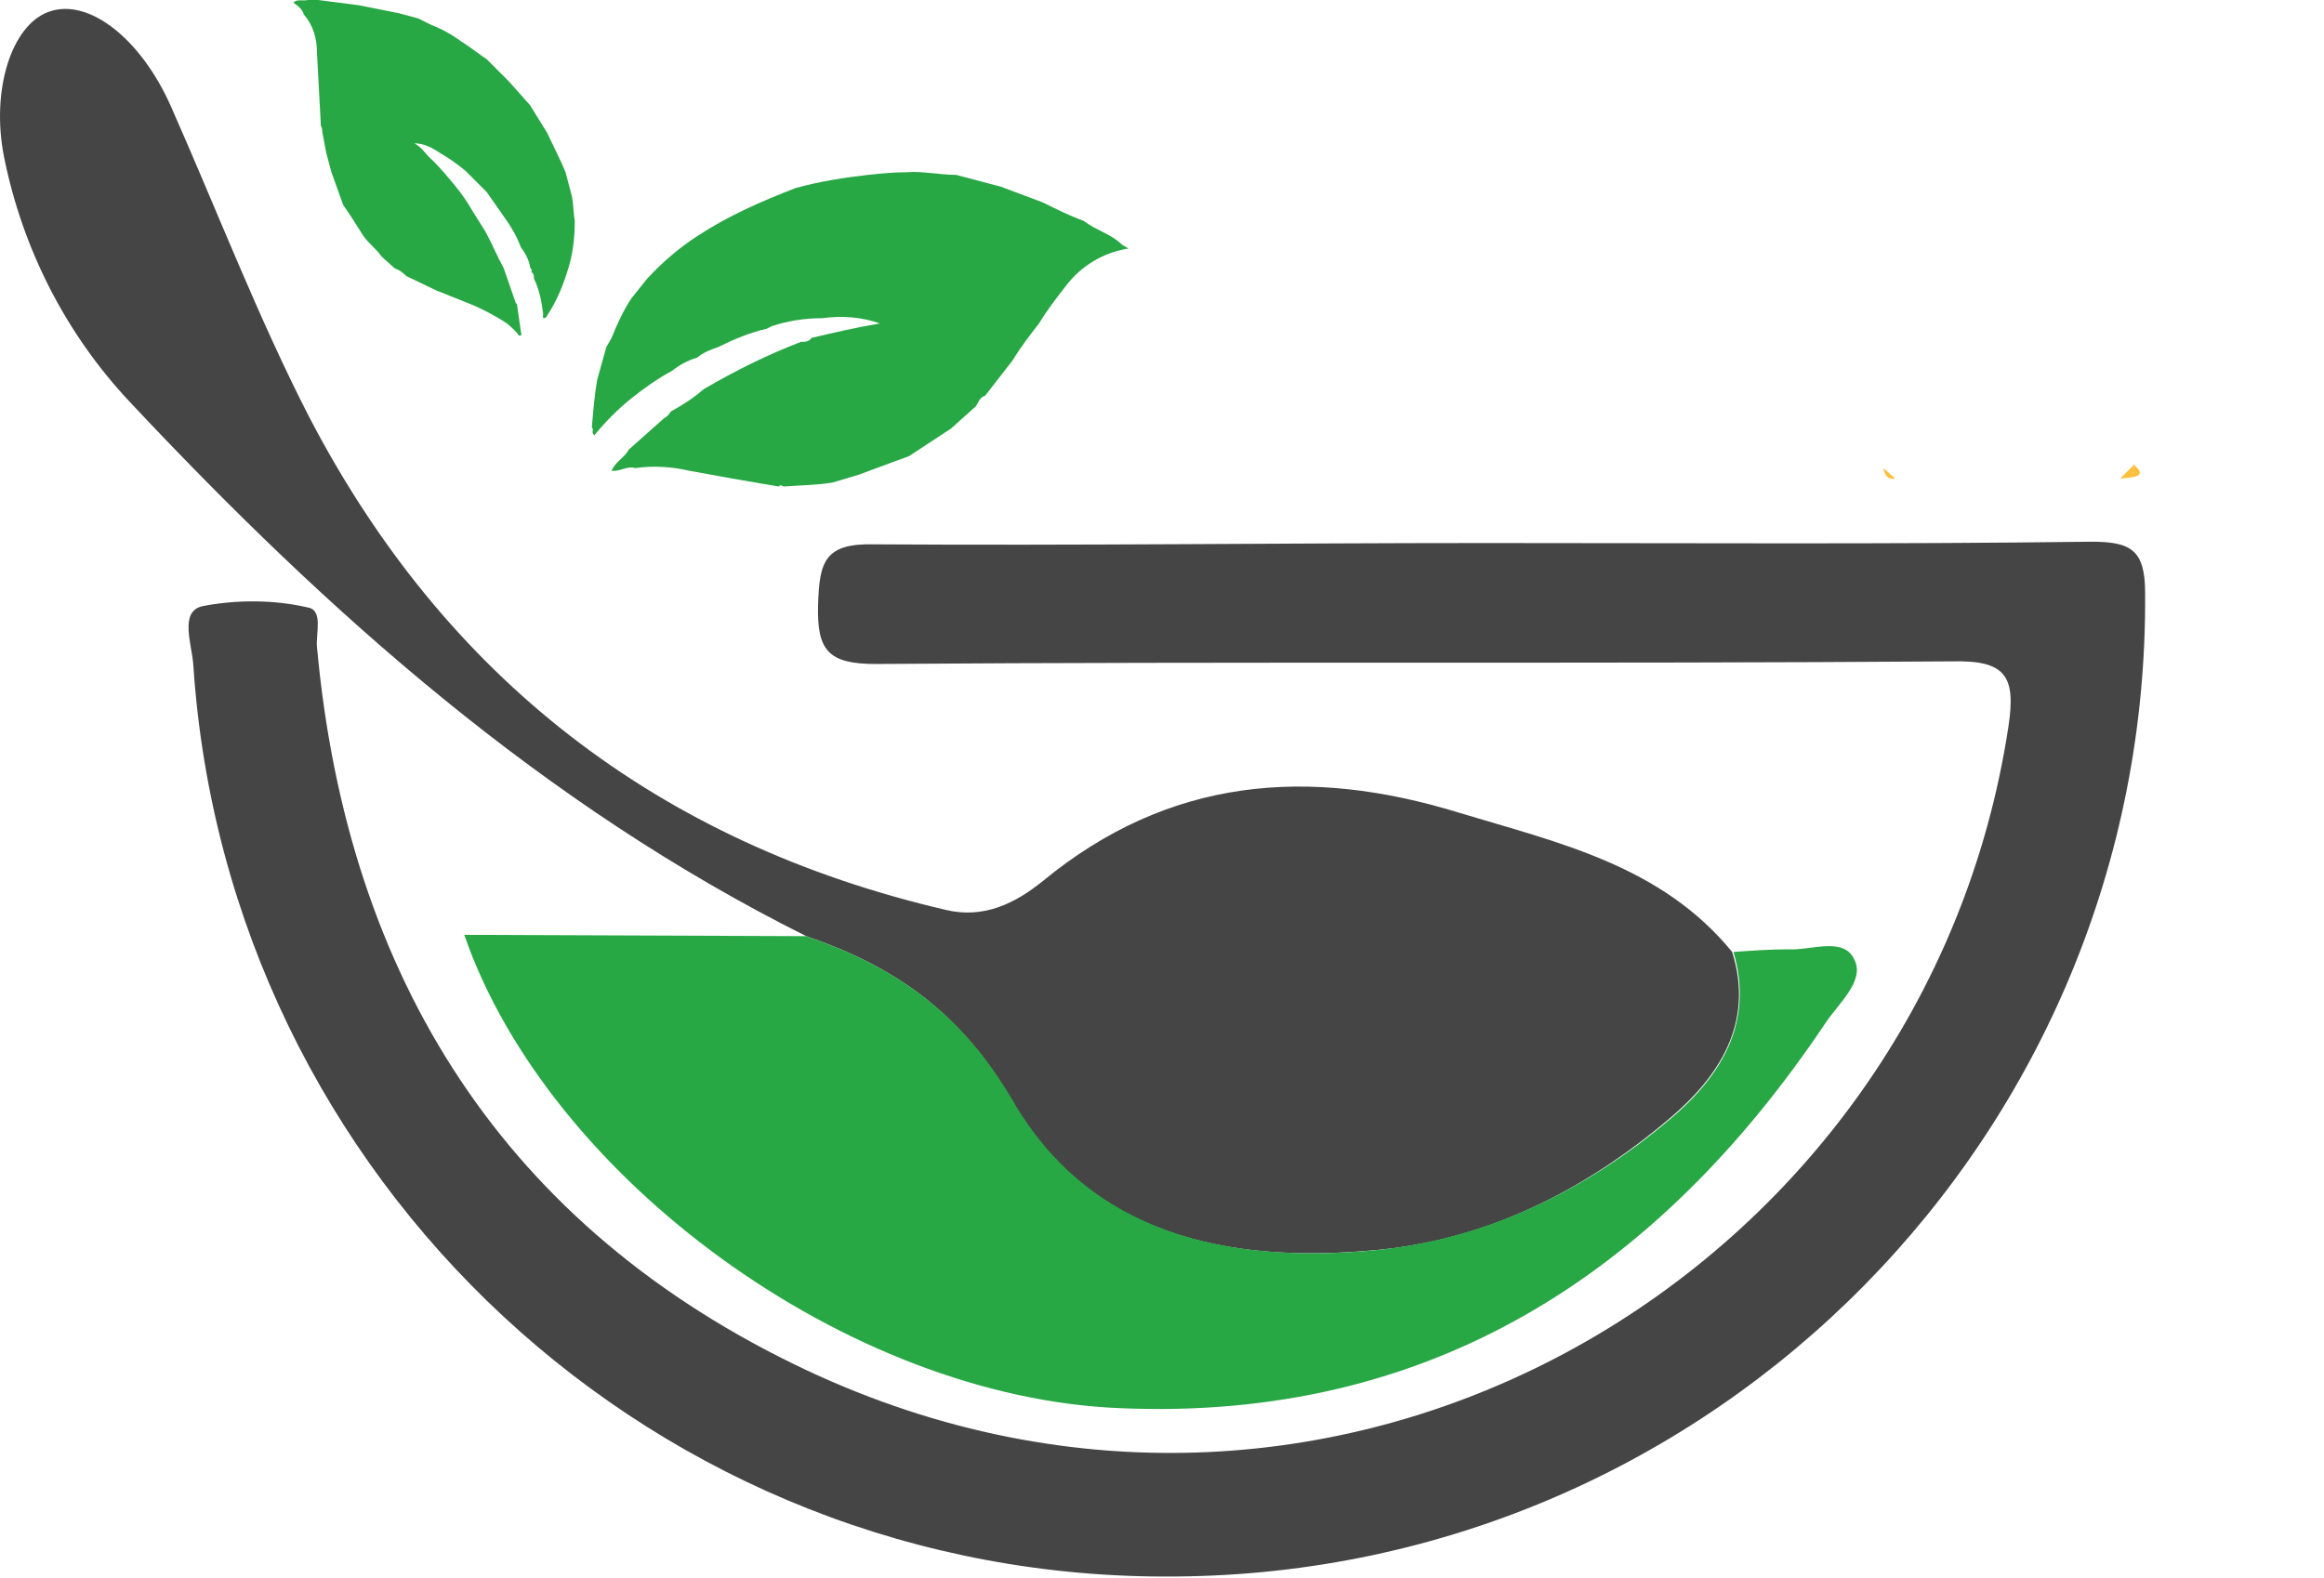
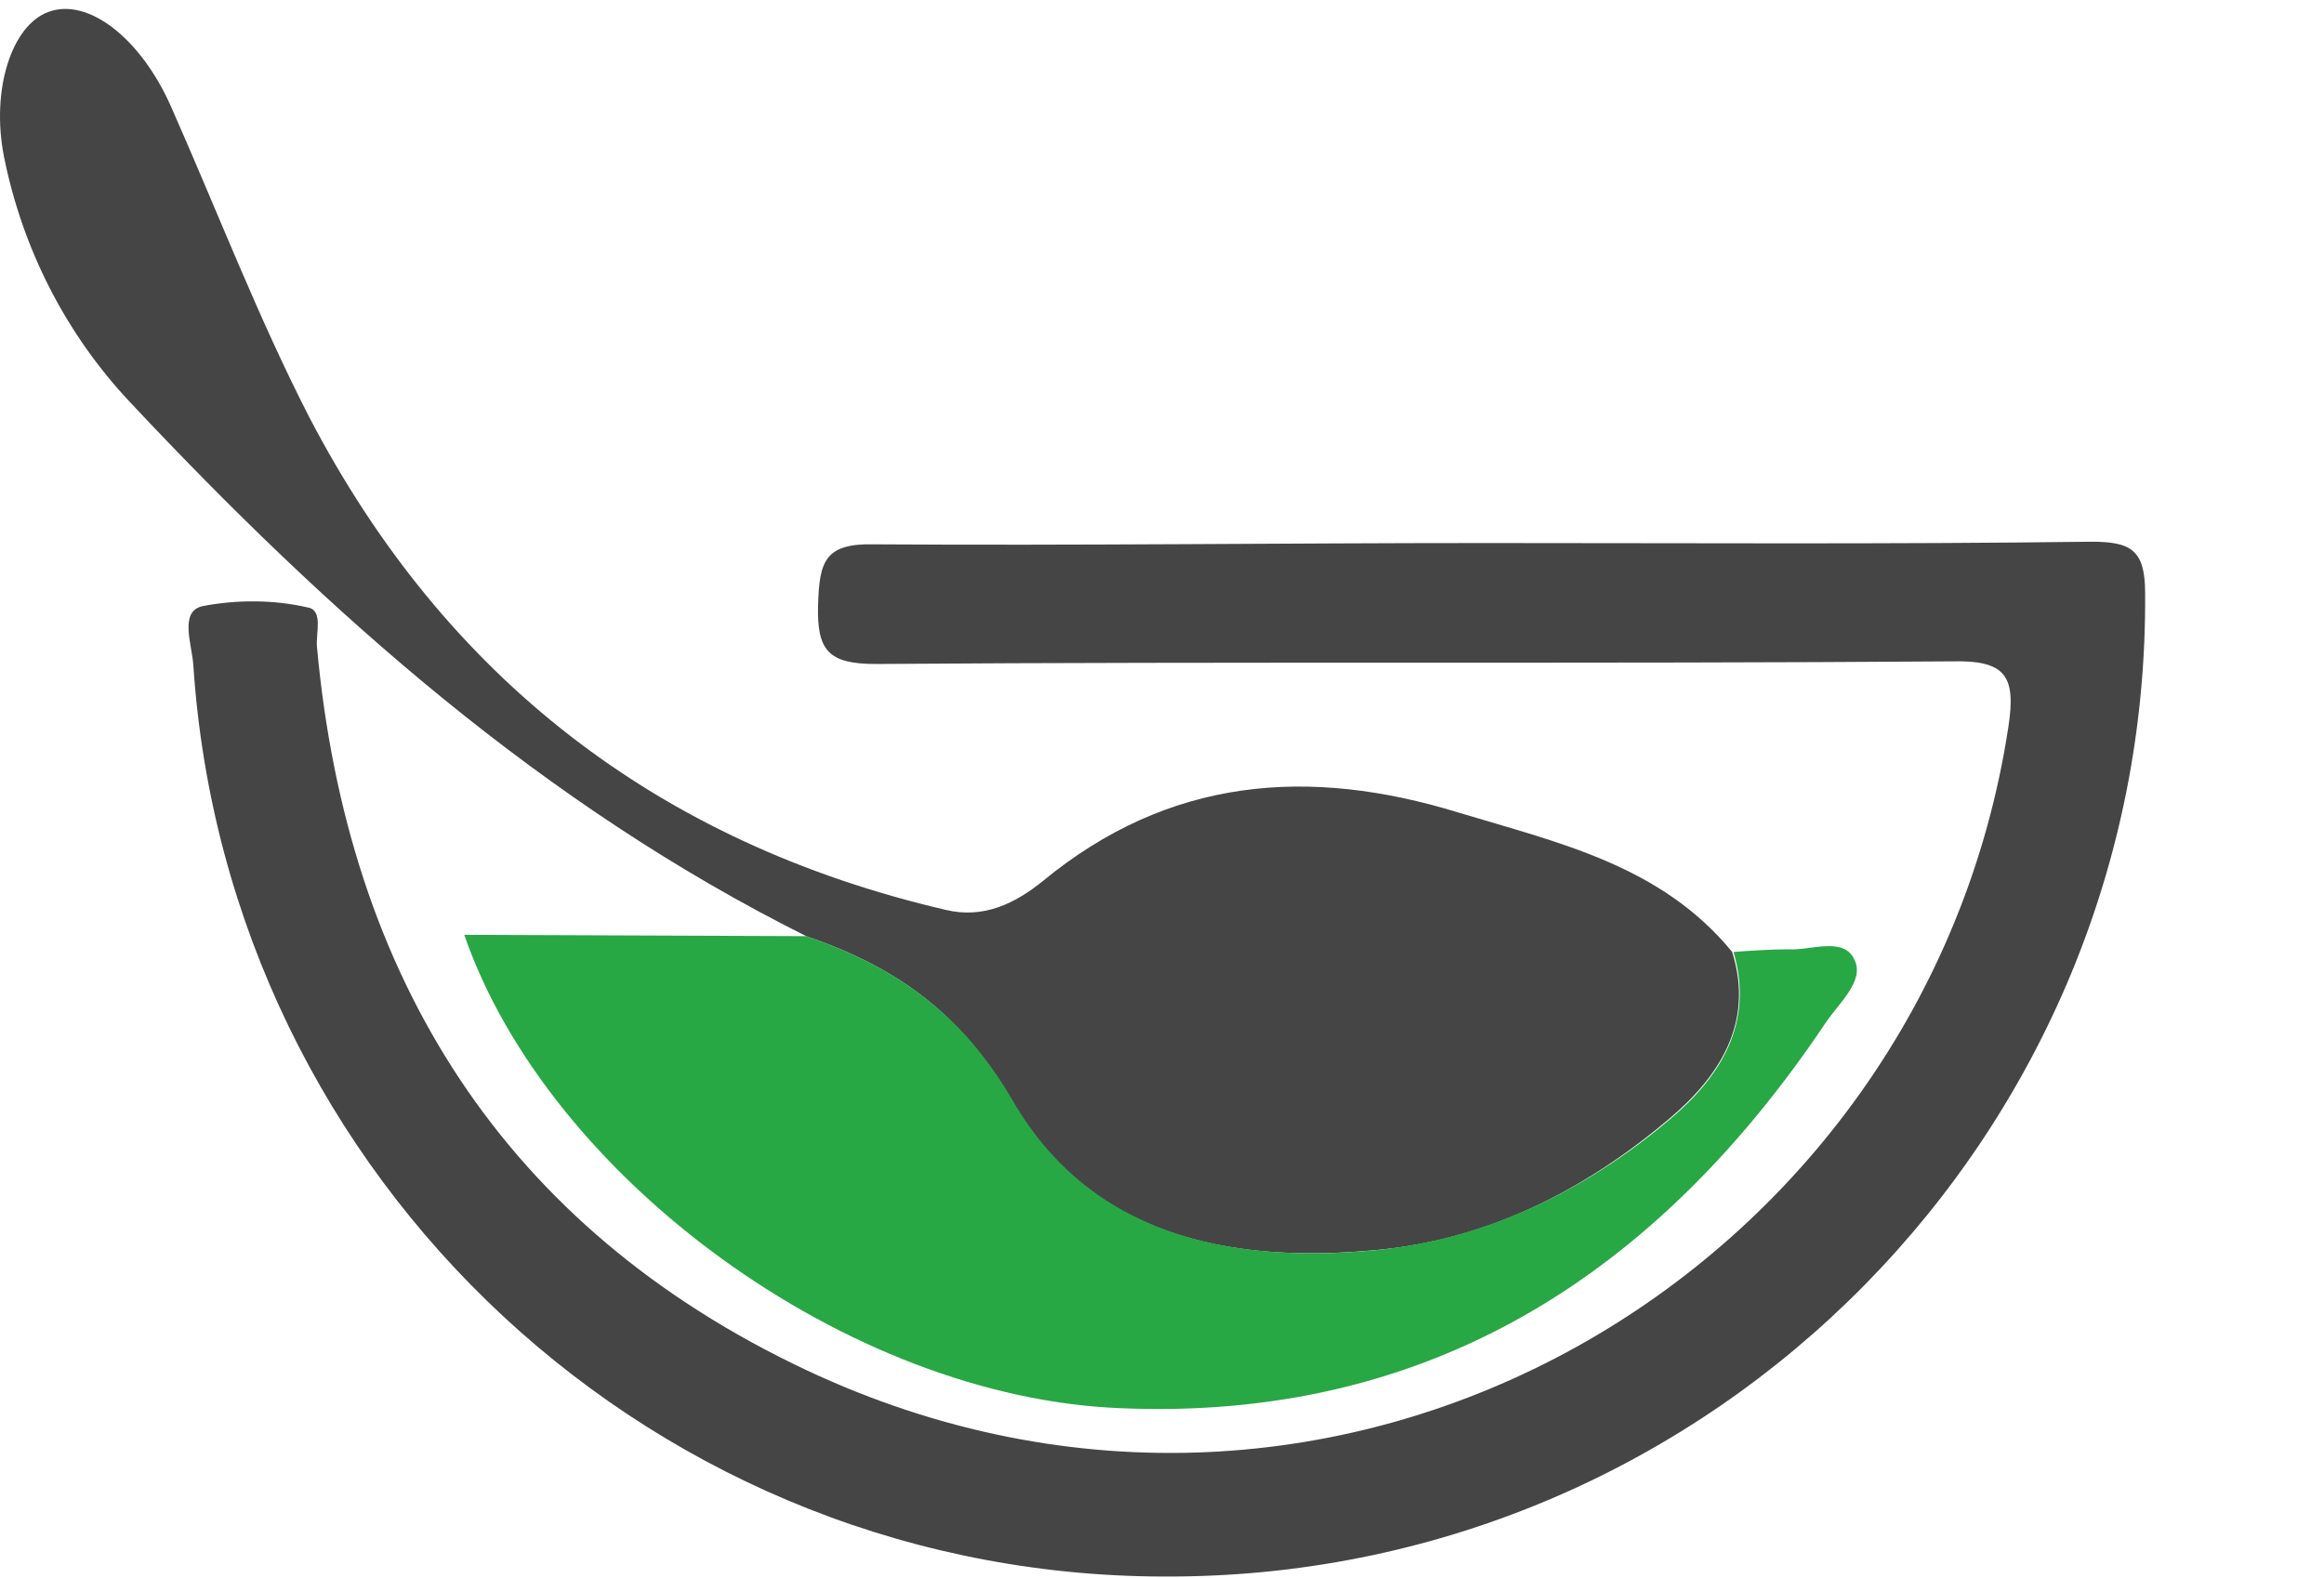
<svg xmlns="http://www.w3.org/2000/svg" version="1.1" id="Layer_1" x="0px" y="0px" viewBox="0 0 176.7 120" style="enable-background:new 0 0 176.7 120;" xml:space="preserve">
  <style type="text/css">
	.st0{fill:#454545;}
	.st1{fill:#28a745;}
	.st2{fill:#FDBF3C;}
	.st3{fill:#FEC03C;}
</style>
  <g transform="translate(-919.234 -365.033)">
    <g transform="translate(919.234 365.033)">
      <path class="st0" d="M113,41.3c15.3,0,30.7,0.1,46-0.1c3,0,4.1,0.6,4.1,3.9c0.3,41-32.7,74.5-73.7,74.8    C50,120.3,17.3,89.8,14.7,50.6c-0.1-1.6-1.1-4.1,0.7-4.5c2.6-0.5,5.4-0.5,8,0.1c1.2,0.2,0.6,2,0.7,3c2.3,25.2,14.3,44.2,37.2,55    c40.6,19.1,85.1-7.5,91.4-48.9c0.6-3.9-0.2-5.1-4.3-5c-27.3,0.2-54.5,0-81.8,0.2c-3.6,0-4.5-1-4.4-4.5c0.1-3.3,0.5-4.7,4.3-4.6    C82,41.5,97.5,41.3,113,41.3z" />
      <path class="st0" d="M61.3,71.2c-20-10-36.3-24.5-51.4-40.6c-4.9-5.2-8.2-11.7-9.6-18.7c-1-5.1,0.6-10,3.4-11c3-1.1,7,2,9.3,7.2    c3.5,7.9,6.6,16,10.5,23.6c10.3,19.8,26.5,32.4,48.4,37.5c2.9,0.7,5.3-0.5,7.4-2.2c9.6-7.9,20.2-8.7,31.6-5.2    c7.6,2.3,15.4,4,20.8,10.6c1.7,5.4-1,9.5-4.8,12.7c-6.5,5.5-14,9.3-22.6,10c-11,1-21.5-1.2-27.4-11.4C73.1,77,68,73.5,61.3,71.2z" />
      <path class="st1" d="M61.3,71.2C68,73.5,73.1,77,77,83.7c5.9,10.2,16.4,12.4,27.4,11.4c8.5-0.8,16.1-4.5,22.6-10    c3.8-3.2,6.4-7.3,4.8-12.7c1.4-0.1,2.8-0.2,4.2-0.2c1.7,0.1,4.2-1,5,0.8c0.8,1.6-1.2,3.3-2.2,4.8c-12.8,19.1-30.1,30.3-53.6,29.3    c-20.7-0.8-43.5-17.5-49.9-36L61.3,71.2z" />
-       <path class="st2" d="M143.2,35.6l0.9,0.8C143.6,36.5,143.3,36.2,143.2,35.6z" />
-       <path class="st2" d="M161.2,36.4l1.1-1.1l0,0.1c-0.1,0.3-0.1,0.6-0.2,0.9L161.2,36.4z" />
-       <path class="st3" d="M162.1,36.3c0.1-0.3,0.1-0.6,0.2-0.9C162.9,35.9,162.8,36.2,162.1,36.3z" />
-       <path class="st1" d="M68.9,13.1c1.3-0.1,2.5,0.2,3.8,0.2l3.4,0.9l3.2,1.2c1,0.5,2,1,3.1,1.4c0.9,0.7,2.1,1,2.9,1.8l0.5,0.3    c-1.9,0.3-3.6,1.3-4.8,2.9c-0.7,0.9-1.4,1.8-2,2.8c-0.7,0.9-1.4,1.8-2,2.8l-2.1,2.7c-0.4,0.1-0.5,0.5-0.7,0.8l-1.9,1.7l-3.2,2.1    L68,35.1l-2.7,1l-2,0.6c-1.2,0.2-2.4,0.2-3.7,0.3c-0.1,0-0.2-0.2-0.4,0l-3.5-0.6l-3.3-0.6c-1.3-0.3-2.7-0.4-4.1-0.2    c-0.6-0.2-1.2,0.3-1.8,0.2c0.3-0.7,1-1,1.3-1.6l2.7-2.4c0.2-0.1,0.4-0.3,0.5-0.5c0.9-0.5,1.7-1,2.5-1.7c2.4-1.4,4.8-2.6,7.4-3.6    c0.3,0,0.6,0,0.8-0.3c1.7-0.4,3.4-0.8,5.2-1.1c-1.4-0.5-2.9-0.6-4.4-0.4c-1.3,0-2.6,0.2-3.8,0.6L58.3,25c-1.3,0.3-2.5,0.8-3.7,1.4    c-0.6,0.2-1.1,0.4-1.6,0.8c-0.7,0.2-1.4,0.6-1.9,1c-1.1,0.6-2.1,1.3-3.1,2.1c-1,0.8-2,1.8-2.8,2.8c-0.3-0.2,0-0.4-0.2-0.6    c0.1-1.2,0.2-2.4,0.4-3.6l0.7-2.5l0.4-0.7c0.4-1,0.9-2.1,1.5-3c0.4-0.5,0.8-1,1.2-1.5c1.2-1.3,2.5-2.4,3.9-3.3    c2.3-1.5,4.8-2.6,7.4-3.6h0c1.8-0.5,3.7-0.8,5.5-1C67,13.2,67.9,13.1,68.9,13.1z" />
-       <path class="st1" d="M27.3,0.4C27.3,0.4,27.3,0.4,27.3,0.4l3,0.6l1.5,0.4l1,0.5c0.8,0.3,1.5,0.7,2.2,1.2c0.1,0.1,0.2,0.1,0.3,0.2    c0.6,0.4,1.1,0.8,1.7,1.2l1.7,1.7l1.6,1.8l1.3,2.1l1.1,2.3l0.3,0.7l0.5,1.9c0.1,0.6,0.1,1.2,0.2,1.8c0,1.1-0.1,2.2-0.4,3.3    c-0.4,1.4-0.9,2.7-1.7,3.9c0,0.1-0.2,0.2-0.2,0.2c-0.2,0-0.1-0.2-0.1-0.3c-0.1-0.9-0.3-1.9-0.7-2.7c0-0.2,0-0.4-0.2-0.5    c0-0.1,0.1-0.1,0-0.2l-0.1-0.2c-0.1-0.6-0.4-1.1-0.7-1.5c-0.3-0.8-0.7-1.5-1.2-2.2l-1.4-2L35.4,13c-0.6-0.5-1.3-1-2-1.4    c-0.6-0.4-1.2-0.7-1.9-0.7c0.6,0.3,0.9,0.9,1.4,1.3c0.6,0.6,1.1,1.2,1.6,1.8c0.5,0.6,1,1.3,1.4,2c0.3,0.5,0.7,1.1,1,1.6    c0.5,0.9,0.9,1.9,1.4,2.8l0.9,2.6c0,0,0,0.1,0.1,0.1c0.1,0.7,0.2,1.4,0.3,2.1c0,0.1,0.1,0.3,0,0.3c-0.2,0.1-0.2-0.1-0.3-0.2    c-0.3-0.3-0.6-0.6-0.9-0.8c-0.8-0.5-1.7-1-2.7-1.4l-2.5-1l-2.3-1.1c-0.3-0.3-0.6-0.5-0.9-0.6l-1-0.9c-0.4-0.6-1-1-1.4-1.6    c-0.5-0.8-1-1.6-1.5-2.3l-0.9-2.5l-0.4-1.5L24.5,10c0-0.1,0-0.3-0.1-0.4c-0.1-1.9-0.2-3.7-0.3-5.6c0-1.1-0.3-2.1-1-2.9    c-0.1-0.4-0.5-0.7-0.8-0.9c0.3-0.3,0.7-0.1,1.1-0.2l0.8,0L27.3,0.4z" />
    </g>
  </g>
</svg>